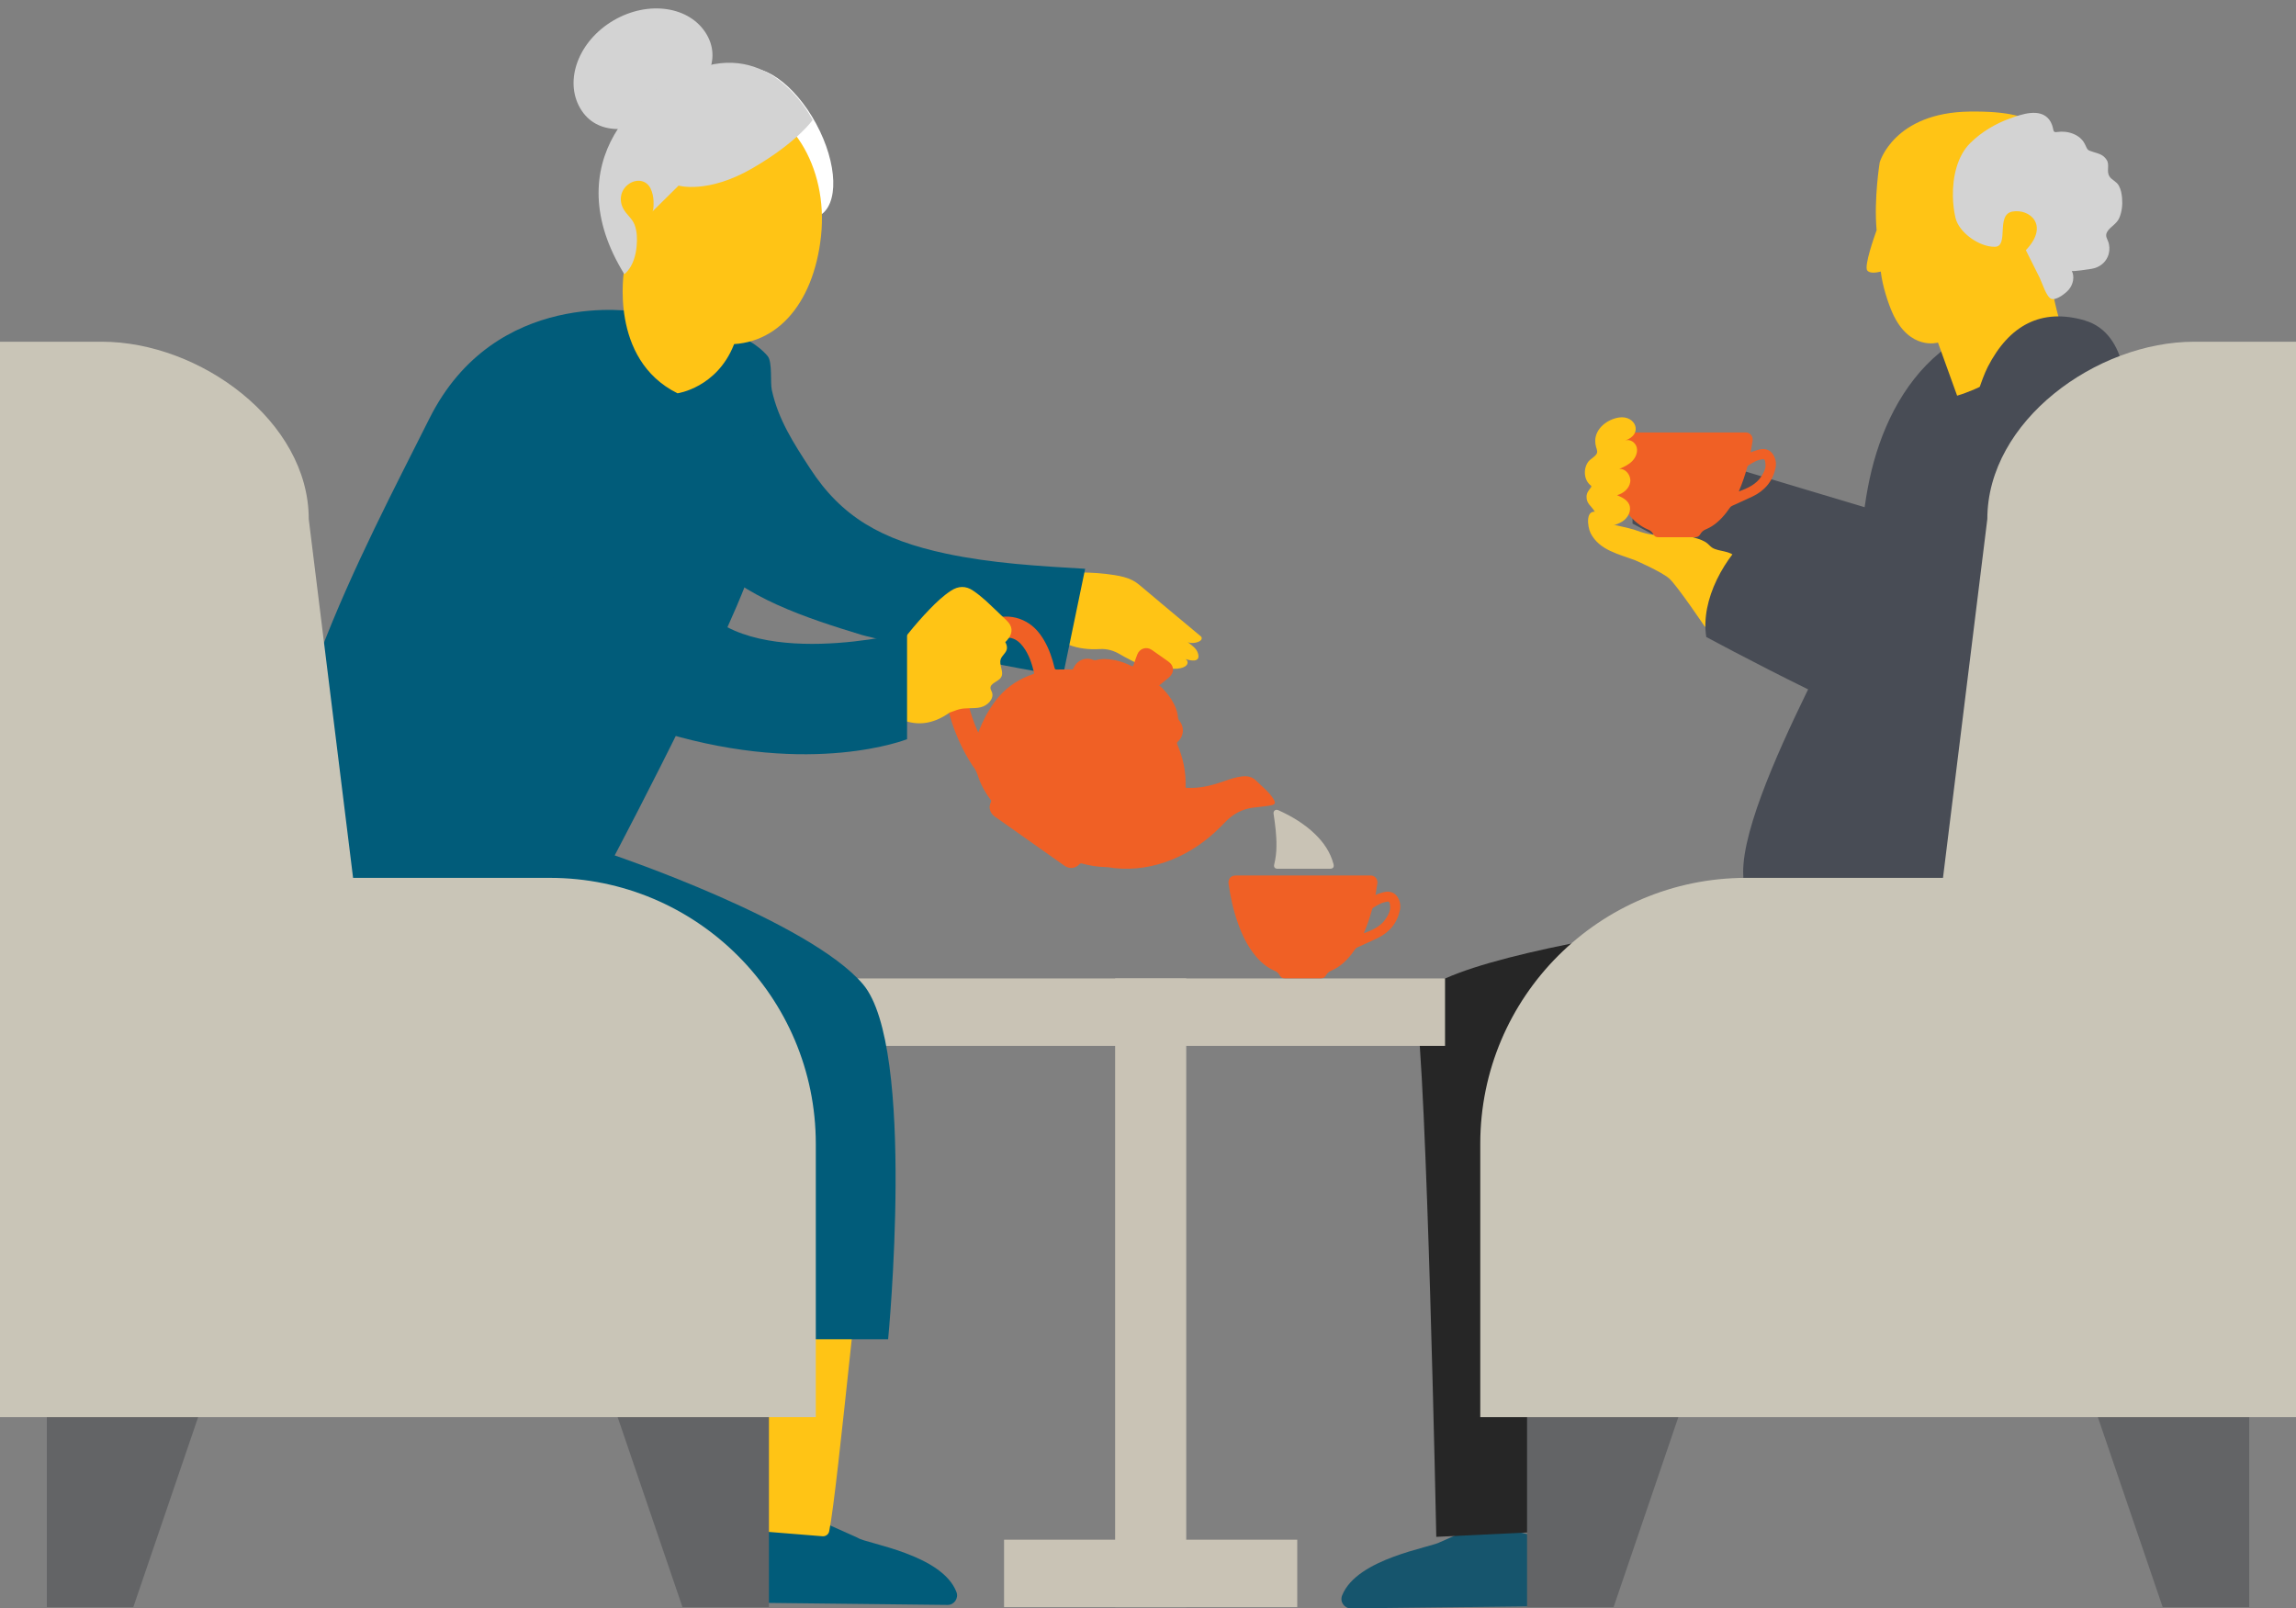
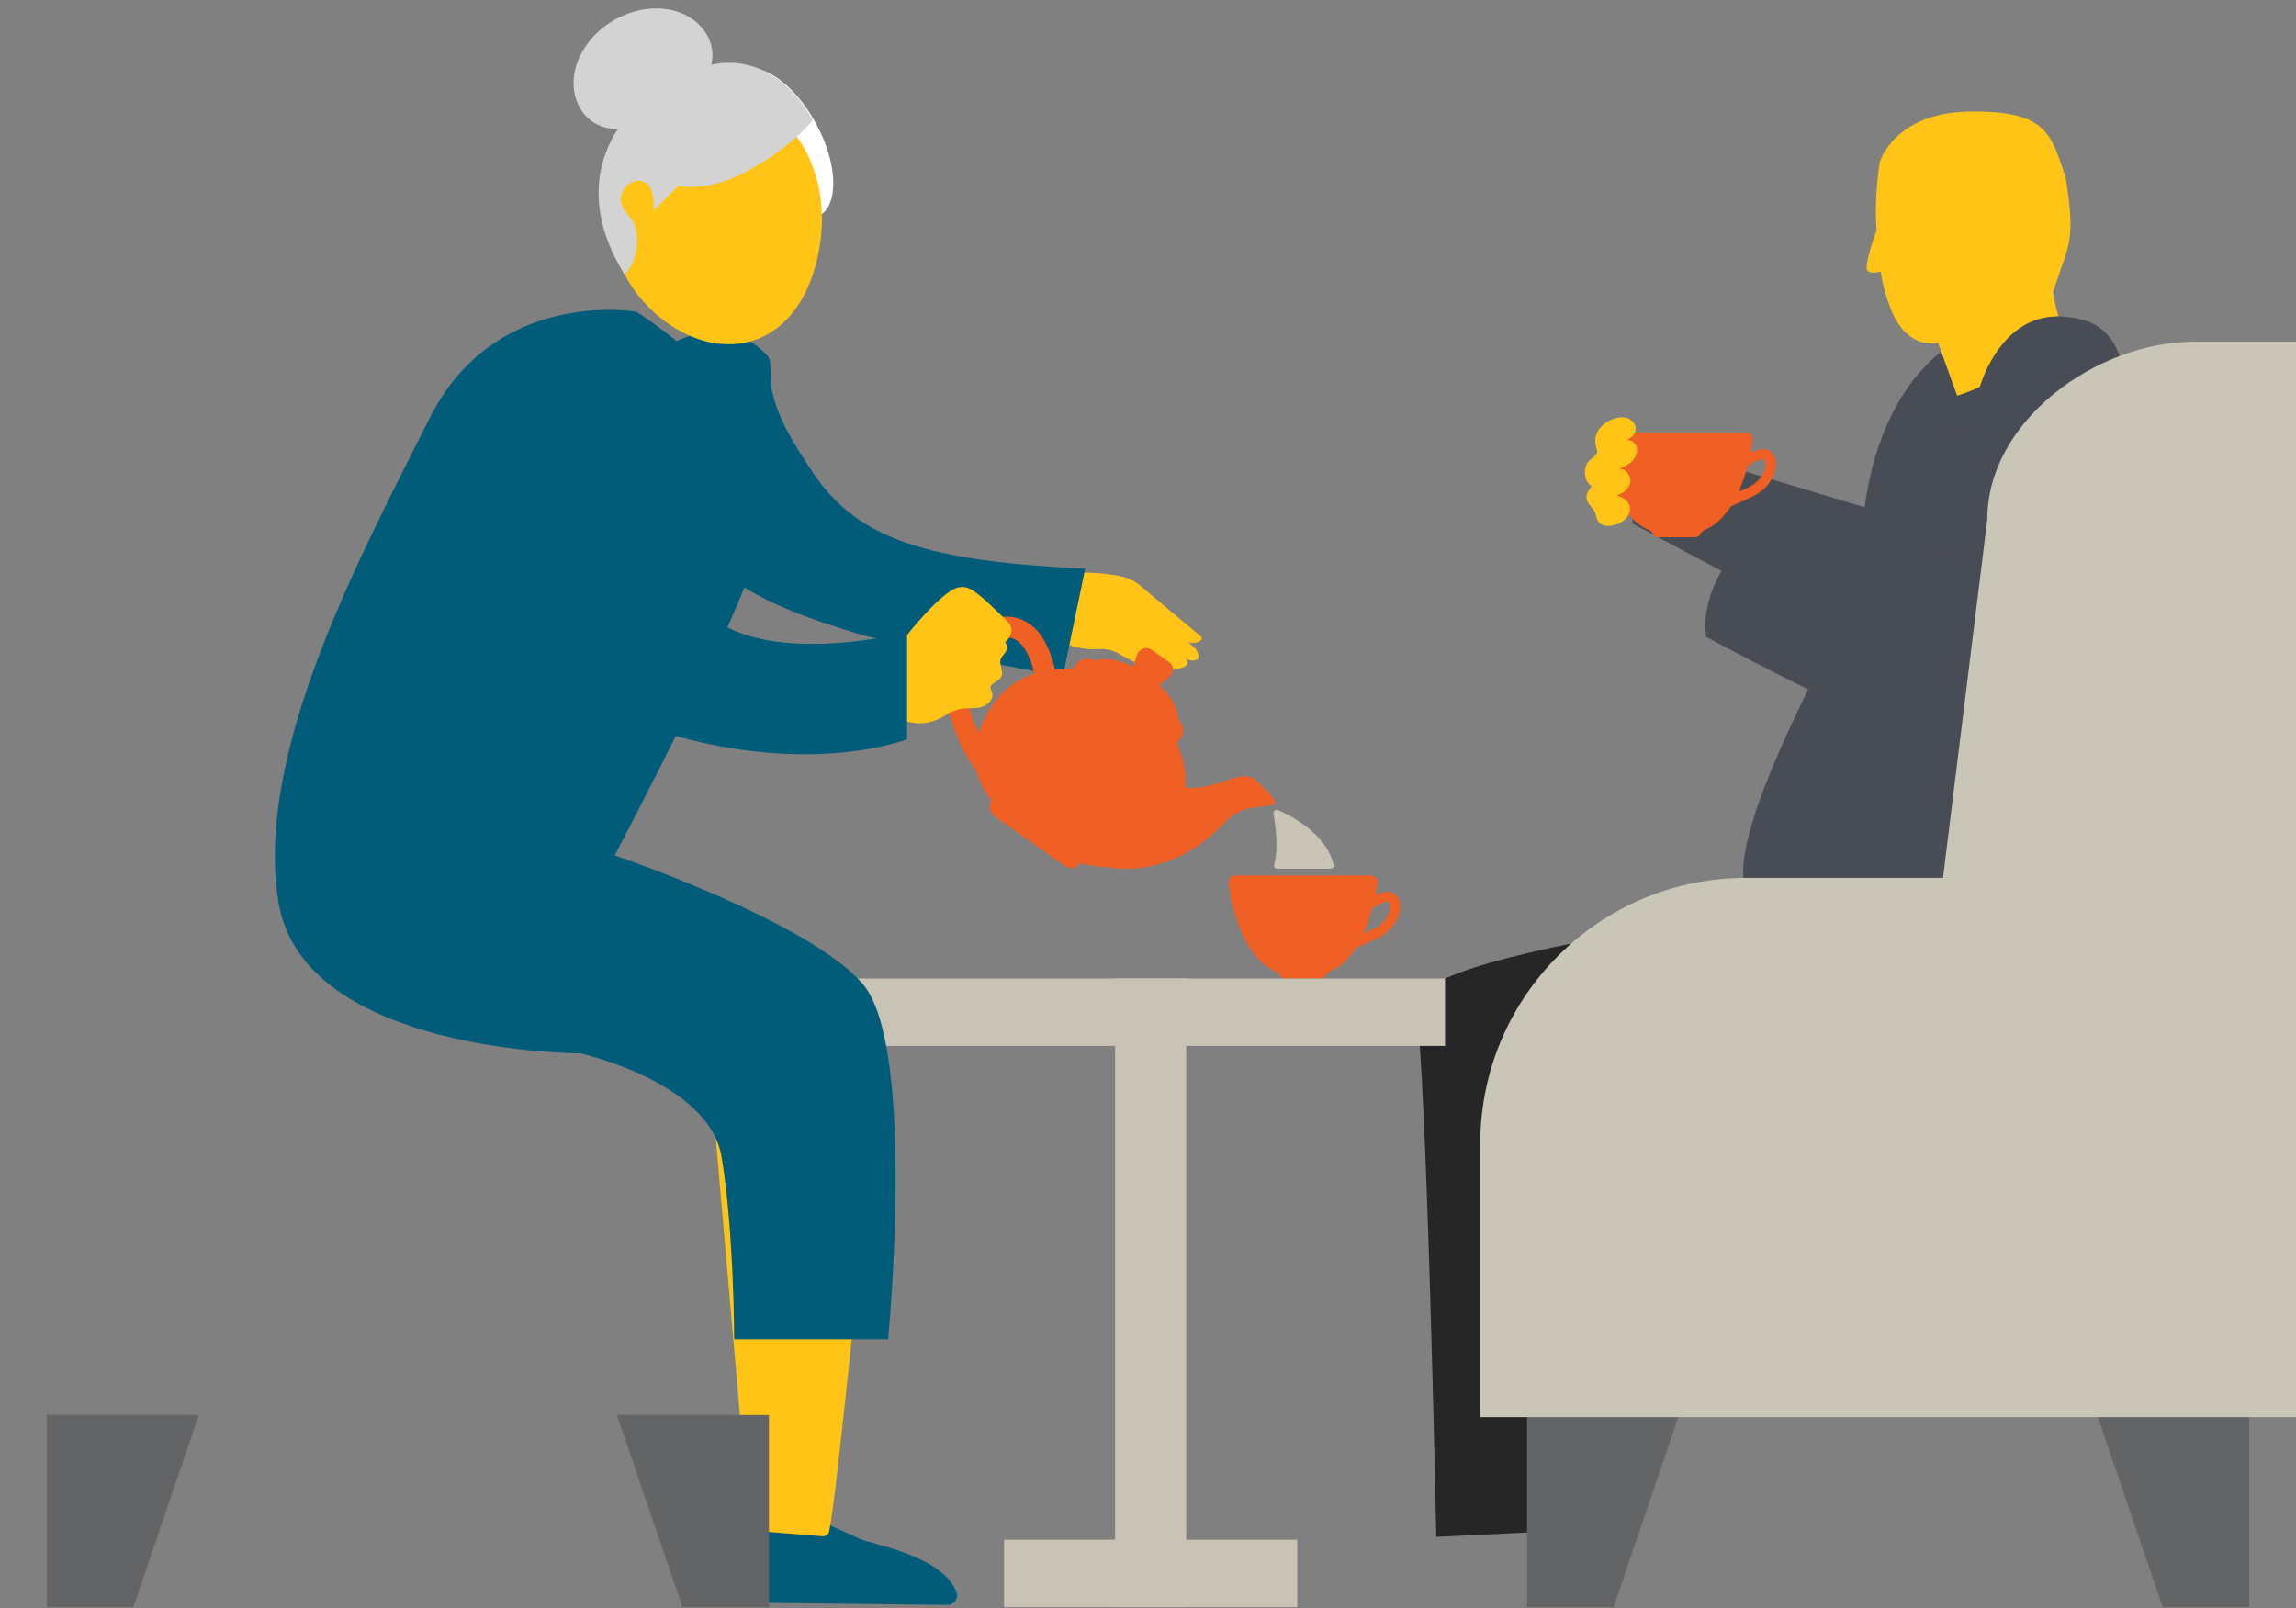
<svg xmlns="http://www.w3.org/2000/svg" id="Layer_2" width="320" height="224.19" viewBox="0 0 320 224.19">
  <rect x="0" y="0" width="320" height="224.19" fill="#808080" stroke="none" />
  <defs>
    <style>.cls-1{fill:none;}.cls-2{fill:#c9c3b5;}.cls-3{fill:#ffc415;}.cls-4{fill:#16556d;}.cls-5{fill:#484c55;}.cls-6{fill:#c9c5b7;}.cls-7{fill:#fff;}.cls-8{fill:#262626;}.cls-9{fill:#015c7a;}.cls-10{fill:#f06025;}.cls-11{fill:#636466;}.cls-12{fill:#d3d3d3;}.cls-13{clip-path:url(#clippath);}</style>
    <clipPath id="clippath">
      <rect class="cls-1" x="0" width="320" height="224.19" />
    </clipPath>
  </defs>
  <g id="Layer_1-2">
    <g class="cls-13">
-       <path class="cls-4" d="M200.78,214.91c-1.2.78-11.66,2.24-13.73,7.48-.34.87.31,1.81,1.23,1.79l29.64-.33-.12-8.84-11.22-2.67-5.81,2.58Z" />
      <path class="cls-8" d="M247.11,159.19l-23.99-6.04-5.22,60.21-17.72.85s-1.32-65.23-2.85-73.91c-1.54-8.67,70.42-15.68,70.42-15.68l6.54,12.92s-19.24,15.96-27.18,21.65" />
      <path class="cls-5" d="M249.2,125.39c-.79.32-1.58.58-2.36.61-12.58.52,9.27-36.91,10.52-40.96,1.81-5.88,1.91-12.16,3.19-18.18,1.43-6.73,4.51-13.34,9.81-17.72,5.31-4.38,13.1-6.11,19.3-3.12,5.83,2.8,9.28,9.16,10.29,15.55,1,6.39-.07,12.89-1.14,19.27,0,7.11-2.53,15.05-3.71,22.08-.64,3.81-1.28,7.63-1.92,11.45-.49,2.93-.32,9.98-2.06,12.31-2.52,3.36-15.09-.74-19.47-1.48-4.27-.72-8.59-1.35-12.93-1.38-2.11-.01-4.42-.06-6.49.42-.99.23-2.01.73-3.02,1.14" />
      <path class="cls-9" d="M119.58,214.37c1.2.79,11.73,2.27,13.73,7.55.32.86-.34,1.8-1.26,1.78l-29.58-.33-.04-8.91,11.29-2.73,5.86,2.63Z" />
      <path class="cls-3" d="M99.6,154.25l.17,4.55,4.76,54.51,10.12.82c.44.03.84-.27.92-.71,1.21-5.83,4.65-43.82,6.23-52.81.21-1.19.49-3.4.82-6.36h-23.03Z" />
      <rect class="cls-2" x="119.33" y="136.38" width="82.07" height="9.4" />
      <rect class="cls-2" x="139.94" y="214.61" width="40.86" height="9.4" />
      <rect class="cls-2" x="155.42" y="136.38" width="9.91" height="87.63" />
      <path class="cls-3" d="M161.65,83.93c1.83,1.53,3.66,3.05,5.48,4.57.18.15.42.27.34.56-.15.54-1.58.73-1.98.4.6.5,1.27.86,1.49,1.66.36,1.28-1.1.97-1.76.73.24.14.36.41.27.67-.28.8-2.51.91-3.05.36.14.15.19.39.1.58-.19.39-.56.27-.87.19-.67-.15-1.35-.31-1.97-.59-1.04-.47-2.03-1.02-3.04-1.54-.19-.1-.38-.21-.56-.32-.87-.51-1.76-.79-2.82-.73-1.49.09-2.99-.07-4.4-.62-.9-.35-1.03-.82-1.68-1.43-.27-.26-.66-.44-1.03-.37-.21.04-.4.14-.6.2-1.15.3-.78-2.52-.77-3.12.05-1.62.24-3.23.5-4.82.05-.29.13-.47.48-.48,3.18-.03,6.35-.19,9.5.32.47.07.94.16,1.39.29.79.21,1.5.55,2.13,1.09.95.8,1.91,1.61,2.86,2.4" />
      <path class="cls-9" d="M90.01,50.24c.06,9.26,2.42,19.89,8.61,27.33,4.7,5.64,13.98,8.64,21.46,10.92,2.29.7,27.98,6.16,28.11,5.5,1.02-4.9,2.03-9.81,3.05-14.71-6.52-.38-13.07-.77-19.37-2.11-9.04-1.93-14.58-5.12-18.97-11.88-2.32-3.56-4.43-6.81-5.33-10.93-.23-1.05.09-3.86-.56-4.7,0,0-6.11-7.97-17.01.58" />
      <path class="cls-9" d="M88.75,43.46s-19.71-3.5-28.91,14.89c-9.2,18.4-24.52,46.42-21.02,67.45,3.5,21.02,42.04,21.02,42.04,21.02,0,0,17.96,3.94,19.71,14.45,1.75,10.51,1.75,25.4,1.75,25.4h21.46s3.94-40.73-3.51-49.49c-7.45-8.76-34.6-17.95-34.6-17.95,0,0,20.15-38.1,20.15-44.23s5.25-16.64-17.08-31.53" />
      <path class="cls-10" d="M161.75,95.68c.57.55,1.1,1.15,1.52,1.83.5.79.85,1.63.92,2.58.01.11.06.24.14.32.76.87.7,2.16-.15,2.94-.15.14-.17.24-.09.42.8,1.86,1.21,3.8,1.15,5.83,0,.06,0,.12,0,.19.06,0,.09.02.14.02.26,0,.52.02.78.01,1.51-.03,2.94-.41,4.34-.9.85-.29,1.69-.6,2.59-.7.75-.09,1.43.03,1.98.59.39.4.82.75,1.22,1.15.46.45.92.92,1.24,1.48.27.47.19.7-.34.8-.52.11-1.04.15-1.56.22-.57.08-1.16.11-1.72.25-1.15.29-2.14.87-2.98,1.71-.52.52-1.04,1.06-1.58,1.56-1.78,1.62-3.76,2.92-5.99,3.83-2.59,1.05-5.28,1.48-8.07,1.19-.38-.04-.76-.14-1.14-.14-1.17-.02-2.31-.21-3.43-.52-.06-.01-.16.02-.21.06-.62.67-1.44.77-2.18.25-2.19-1.54-4.37-3.08-6.54-4.62-1.05-.74-2.11-1.48-3.15-2.22-.68-.49-.9-1.28-.54-2,.06-.14.06-.22-.04-.34-.69-.93-1.28-1.93-1.66-3.03-.2-.57-.37-1.14-.78-1.61-.06-.07-.11-.16-.16-.24-1.18-1.83-2.09-3.78-2.78-5.85-.52-1.56-.85-3.15-.97-4.79-.09-1.2,0-2.4.31-3.58.43-1.67,1.27-3.11,2.6-4.23,1.3-1.1,2.8-1.78,4.47-2.09,1.39-.26,2.72-.06,3.95.63,1.08.6,1.85,1.51,2.47,2.56.7,1.2,1.15,2.51,1.47,3.86.04.17.11.22.29.22.7-.02,1.4-.01,2.09,0,.14,0,.2-.04.25-.16.48-1.15,1.68-1.64,2.82-1.16.08.03.18.04.26.02.91-.24,1.82-.19,2.74,0,.8.17,1.55.45,2.27.81.16.08.22.04.27-.11.16-.49.35-.99.53-1.48.32-.86,1.29-1.17,2.04-.65.77.53,1.53,1.08,2.29,1.61.85.6.87,1.59.06,2.25-.42.35-.85.7-1.34,1.1.09.06.16.09.21.14M136.79,101c.65-1.43,1.45-2.77,2.48-3.96,1.28-1.46,2.86-2.44,4.68-3.07.11-.04.21-.06.17-.22-.32-1.3-.72-2.56-1.54-3.63-.42-.55-.92-1-1.61-1.18-.57-.15-1.13-.11-1.69.03-1.27.32-2.41.89-3.3,1.88-.7.78-1.09,1.72-1.27,2.75-.27,1.57-.07,3.11.29,4.64.29,1.25.73,2.47,1.24,3.65.02.06.05.11.1.22.16-.41.3-.77.46-1.11" />
      <path class="cls-10" d="M191.93,124.64c.38-.11.75-.27,1.14-.33.68-.1,1.28.09,1.68.68.37.55.49,1.18.37,1.82-.37,1.84-1.46,3.14-3.13,3.95-.94.45-1.89.86-2.83,1.3-.11.05-.21.14-.29.24-.19.24-.34.49-.53.73-.76.95-1.63,1.77-2.77,2.25-.33.14-.59.35-.77.67-.15.29-.37.41-.71.41-1.67-.01-3.35,0-5.02,0-.33,0-.54-.11-.7-.39-.15-.28-.36-.51-.65-.63-1.15-.47-2.04-1.25-2.81-2.2-1.08-1.33-1.81-2.85-2.37-4.45-.64-1.78-1.04-3.61-1.31-5.48-.1-.7.3-1.18,1.01-1.18h18.58c.09,0,.16,0,.25,0,.4.01.73.27.86.65.11.33,0,.65-.05.97-.04.35-.11.7-.18,1.1.11-.05.17-.08.24-.1M193.18,128c.28-.44.53-.88.57-1.4.02-.24-.03-.47-.06-.7-.04-.19-.19-.27-.37-.23-.3.07-.62.14-.9.27-.35.16-.68.37-1.02.57-.07.04-.14.14-.16.22-.31,1.11-.67,2.21-1.13,3.26,0,.02,0,.05,0,.09,1.2-.46,2.35-.95,3.07-2.08" />
      <path class="cls-2" d="M181.72,121.09h3.61c.47,0,.64-.22.52-.67-.44-1.65-1.37-3-2.57-4.16-1.48-1.43-3.23-2.48-5.09-3.32-.19-.08-.36-.11-.53.02-.16.14-.19.32-.15.52.22,1.48.42,2.98.39,4.49,0,.85-.11,1.69-.31,2.52-.09.38.09.6.49.6h3.65Z" />
      <path class="cls-3" d="M140.56,89.01c.63-.9.55-1.74-.24-2.5-.97-.92-1.92-1.86-2.91-2.77-.57-.51-1.17-1-1.81-1.43-1.01-.68-2.04-.65-3.07.03-1.09.72-2.03,1.61-2.93,2.54-2.19,2.26-4.12,4.74-5.92,7.32-.36.52-.77.85-1.37,1.01-.92.25-1.83.54-2.75.79-.26.07-.34.18-.24.42.16.41.29.85.49,1.24.63,1.22,1.28,2.44,1.97,3.63.46.78,1.02,1.51,1.53,2.26.16.22.29.29.53.07l1.62-1.09s.14-.07.33-.16c.1.03.2.06.29.09,2.27.78,4.3.22,6.2-1.08,0-.01,0-.03-.01-.04.02,0,.04,0,.06-.01.44-.13.87-.34,1.32-.46.97-.26,2.02-.06,3-.28.98-.22,1.96-1.2,1.59-2.14-.06-.16-.16-.31-.19-.48-.11-.75,1.1-.93,1.48-1.58.44-.73-.33-1.69-.06-2.5.16-.49.68-.82.83-1.32.11-.36,0-.74-.19-1.07.04-.04.09-.09.13-.13.12-.11.21-.24.3-.38" />
      <path class="cls-9" d="M76.49,60.11s-4.38,35.91,16.21,42.05c20.58,6.13,33.72.87,33.72.87v-14.89s-22.33,5.7-29.34-4.38c-7.01-10.07-5.25-21.45-5.25-21.45,0,0-4.39-9.64-15.33-2.19" />
      <polygon class="cls-11" points="18.58 224.01 6.53 224.01 6.53 197.22 27.72 197.22 18.58 224.01" />
      <polygon class="cls-11" points="95.12 224.01 107.17 224.01 107.17 197.22 85.98 197.22 95.12 224.01" />
-       <path class="cls-6" d="M49.21,122.36l-6.18-50.02c0-13.65-15.19-24.71-28.84-24.71H0v149.89h113.7v-38.1c0-20.46-16.59-37.06-37.06-37.06h-27.44Z" />
      <path class="cls-7" d="M114.16,30.1c-2.8,1.51-7.51-1.78-10.53-7.36-3.02-5.58-3.2-11.32-.41-12.84,2.8-1.51,7.51,1.78,10.53,7.35,3.02,5.58,3.2,11.33.41,12.84" />
      <path class="cls-3" d="M114.43,32.9c-1.05,9.73-6.57,15.84-14.24,15.01-7.68-.82-16.06-9.33-15.02-19.06,1.05-9.73,9.57-15.89,17.25-15.07,7.68.83,13.05,9.39,12.01,19.12" />
      <path class="cls-12" d="M98.49,4.8c2.29,3.93-.52,8.16-5.39,11-4.86,2.84-9.93,3.22-12.23-.7-2.29-3.93-.21-9.42,4.65-12.26C90.39,0,96.19.88,98.49,4.8" />
-       <path class="cls-3" d="M86.99,37.6s-2.17,12.46,7.44,17.22c0,0,5.45-.76,7.84-6.74,1.72-4.3-15.28-10.47-15.28-10.47" />
      <path class="cls-12" d="M87.01,38.21s1.45-.94,1.72-3.9c.09-.98.07-2.04-.28-2.97-.34-.92-1.2-1.46-1.63-2.35-.6-1.24-.27-2.64.9-3.4,1.05-.68,2.37-.5,2.95.68.26.54.39,1.15.42,1.76,0,.31.04,1.23-.17,1.46l3.66-3.62s4.05,1.2,10.29-2.42c6.25-3.62,8.39-6.73,8.39-6.73,0,0-4.92-10.03-14.61-7.59-9.7,2.44-21.19,13.62-11.64,29.08" />
      <path class="cls-3" d="M262.13,37.85c-.55.14-1.5.31-1.88-.14-.49-.58,1-4.8,1.3-5.63-.4-4.35.43-9.45.43-9.45,0,0,1.96-6.95,12.56-7.08,10.6-.13,11.31,2.95,13.37,9.27,1.43,9.07.42,9.03-1.77,15.88.24,1.83.87,3.79.89,3.94.23,2.44-8.05,8.66-14.26,10.51l-2.67-7.4s-3.96,1.18-6.34-4.13c-.59-1.31-1.4-3.76-1.63-5.76" />
-       <path class="cls-12" d="M272.18,27.36c.02,1.06.15,2.09.36,3,.48,2.05,3.31,4.07,5.48,4.04,2.04-.03.09-4.47,2.45-4.91,2.37-.44,5.23,1.86,1.88,5.38.65,1.29,1.29,2.58,1.94,3.88.32.65.93,2.69,1.63,2.91.72.23,2.02-.82,2.43-1.31.59-.72.82-1.78.4-2.6.07.14,2.47-.23,2.81-.29.97-.18,1.8-.75,2.2-1.68.24-.54.29-1.17.17-1.75-.14-.7-.63-1.06-.24-1.73.42-.71,1.3-1.05,1.68-1.92.37-.87.47-1.83.39-2.77-.05-.59-.16-1.2-.45-1.73-.32-.6-1.02-.8-1.33-1.32-.42-.72.08-1.56-.36-2.26-.48-.77-1.13-.88-1.91-1.13-.82-.27-.72-.21-1.13-1.07-.65-1.36-2.39-1.93-3.88-1.7-.14.02-.3.04-.4-.05-.09-.07-.11-.19-.13-.29-.09-.49-.26-.99-.57-1.39-1.28-1.66-3.85-.74-5.46-.16-2.05.73-3.98,1.89-5.53,3.42-1.81,1.78-2.48,4.71-2.43,7.43" />
      <polygon class="cls-5" points="263.02 91.88 227.53 72.98 227.53 61 264.41 72.06 263.02 91.88" />
-       <path class="cls-3" d="M237.6,87.34s-3.88-5.76-4.96-6.71c-1.08-.95-4.7-2.52-4.7-2.52-2.33-.89-5.02-1.4-6.25-3.79-.45-.89-.8-3.58,1.05-2.89.61.22.9.9,1.13,1.52-.03-.08,3.49.74,3.81.85,1.18.43,2.58.9,3.83.74,1.7-.21,3.05-.07,4.71.42.62.19,1.26.38,1.76.8.23.19.42.43.67.59.93.57,2.56.37,3.23,1.33.35.49.42,1.36.59,1.93.27.85.57,1.7.84,2.55l-1.86,5.48-3.86-.29Z" />
      <path class="cls-5" d="M290.59,44.67c-6.1-1.78-10.57.67-13.55,6.47-3.58,7.13-7.85,34.96-7.85,34.96l-24.71-12.03c-4.13,3.46-7.5,9.53-6.67,14.72,8.72,4.67,31.07,16.3,39.22,17.03,11.83,1.13,17.95-44.05,18.85-47.25.9-3.2.81-12.11-5.29-13.89" />
      <path class="cls-10" d="M244.22,62.96c.39-.12.77-.27,1.16-.34.69-.11,1.3.08,1.71.69.38.57.51,1.2.38,1.86-.38,1.88-1.49,3.2-3.19,4.02-.95.46-1.92.87-2.88,1.32-.11.05-.22.14-.29.24-.19.24-.36.5-.54.74-.77.97-1.66,1.81-2.82,2.29-.34.14-.6.36-.78.68-.16.29-.38.42-.72.42-1.7-.01-3.4-.01-5.1,0-.34,0-.56-.11-.72-.41-.15-.28-.37-.51-.67-.63-1.17-.48-2.08-1.28-2.86-2.24-1.09-1.36-1.84-2.9-2.42-4.54-.65-1.81-1.06-3.68-1.33-5.58-.11-.71.31-1.2,1.03-1.2h19.17c.42.02.75.28.88.67.11.34,0,.66-.05.99-.05.36-.12.71-.19,1.11.11-.04.18-.08.24-.09M245.49,66.38c.29-.44.54-.9.58-1.43.01-.24-.03-.47-.07-.71-.04-.19-.19-.27-.37-.24-.31.07-.62.14-.91.27-.36.16-.7.38-1.03.59-.08.04-.14.14-.16.22-.32,1.13-.68,2.24-1.15,3.32,0,.02,0,.05-.01.1,1.23-.47,2.39-.97,3.13-2.12" />
      <path class="cls-3" d="M222.6,62.86c0,.05,0,.11,0,.16-.03.52-.94.92-1.24,1.34-.71.97-.64,2.53.34,3.3.04.04.09.07.09.12,0,.05-.02.09-.05.14-.31.44-.61.75-.62,1.3-.02.98.66,1.29,1.09,2.01.35.59.2,1.41.96,1.84.9.52,2.14.11,2.95-.39.79-.49,1.32-1.53.94-2.37-.29-.67-1.03-1-1.69-1.29.89-.24,1.71-.93,1.84-1.84.14-.9-.63-1.91-1.54-1.81.65-.28,1.3-.59,1.8-1.08.49-.5.81-1.23.65-1.91-.16-.69-.92-1.22-1.59-.99,2.53-.87,1.42-3.54-.87-3.2-1.61.24-3.3,1.49-3.33,3.24,0,.29.04.57.11.83.06.21.14.42.16.62" />
      <polygon class="cls-11" points="301.42 224.01 313.48 224.01 313.48 197.22 292.28 197.22 301.42 224.01" />
      <polygon class="cls-11" points="224.89 224.01 212.83 224.01 212.83 197.22 234.02 197.22 224.89 224.01" />
      <path class="cls-6" d="M270.8,122.36l6.18-50.02c0-13.65,15.19-24.71,28.84-24.71h14.19v149.89h-113.7v-38.1c0-20.46,16.59-37.06,37.06-37.06h27.44Z" />
    </g>
  </g>
</svg>